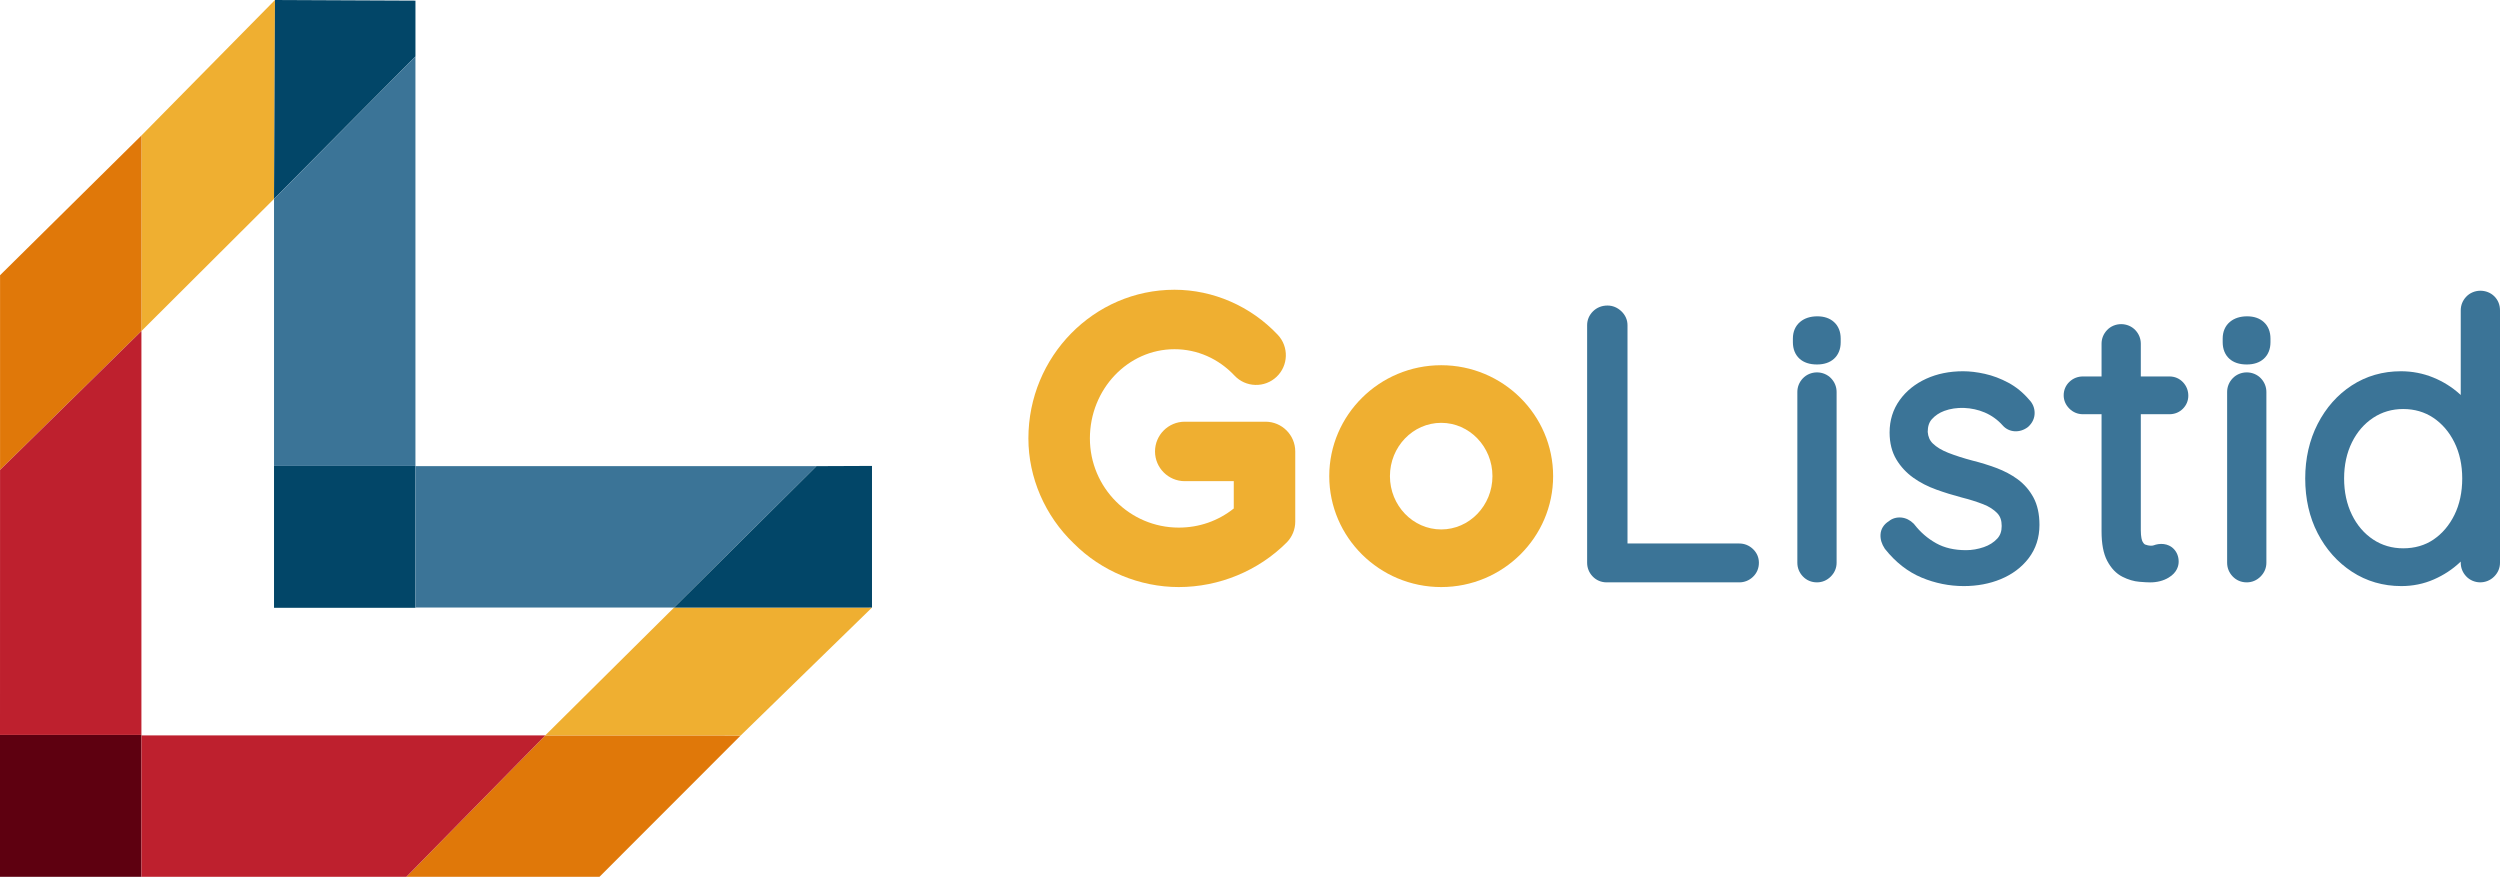
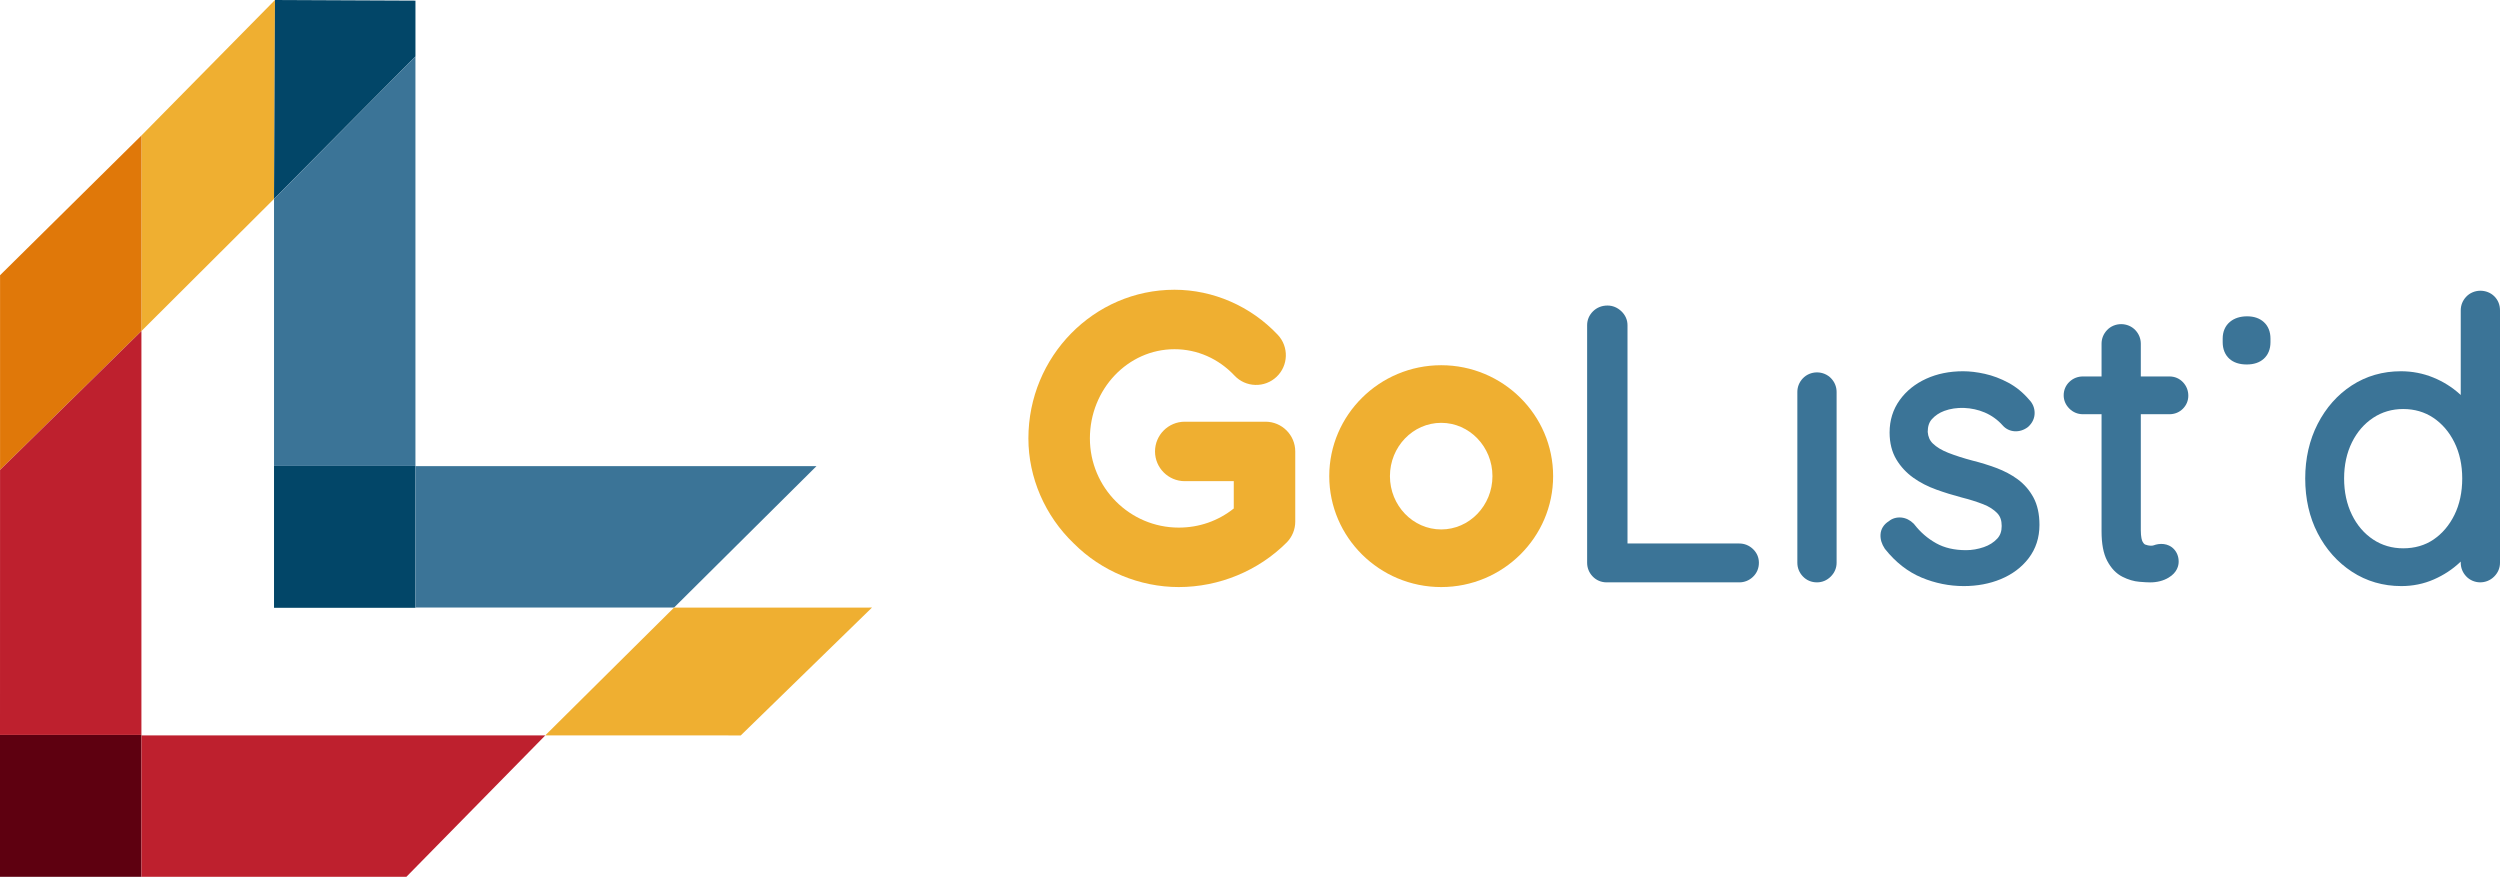
<svg xmlns="http://www.w3.org/2000/svg" width="148" height="52" viewBox="0 0 148 52" fill="none">
  <path d="M102.965 32.175H96.348V19.25C96.348 18.937 96.221 18.651 95.982 18.424C95.75 18.204 95.467 18.088 95.164 18.088C94.827 18.088 94.529 18.208 94.302 18.434C94.077 18.66 93.958 18.942 93.958 19.25V33.315C93.958 33.618 94.07 33.897 94.281 34.121C94.501 34.353 94.791 34.476 95.12 34.476H102.965C103.268 34.476 103.547 34.364 103.771 34.153C104.004 33.933 104.127 33.644 104.127 33.315C104.127 33.001 104.004 32.718 103.771 32.498C103.546 32.286 103.267 32.175 102.965 32.175Z" fill="#3B7497" />
  <path d="M107.565 22.045H107.564C107.244 22.046 106.939 22.175 106.727 22.4C106.515 22.624 106.403 22.903 106.403 23.206V33.314C106.403 33.618 106.515 33.897 106.727 34.121C106.946 34.353 107.236 34.476 107.565 34.476C107.874 34.476 108.156 34.357 108.382 34.131C108.608 33.906 108.727 33.623 108.727 33.314V23.206C108.727 22.903 108.615 22.624 108.403 22.399C108.19 22.174 107.885 22.045 107.565 22.045Z" fill="#3B7497" />
-   <path d="M108.572 19.064C108.324 18.84 107.992 18.726 107.587 18.726C107.175 18.726 106.835 18.835 106.575 19.05C106.29 19.285 106.139 19.628 106.139 20.042V20.262C106.139 20.666 106.276 21.004 106.535 21.238C106.784 21.463 107.13 21.577 107.565 21.577C107.986 21.577 108.325 21.463 108.573 21.239C108.832 21.004 108.969 20.666 108.969 20.262V20.042C108.969 19.637 108.832 19.299 108.573 19.065L108.572 19.064Z" fill="#3B7497" />
  <path d="M119.443 28.371L119.443 28.371C119.078 28.104 118.653 27.879 118.178 27.701C117.731 27.535 117.259 27.389 116.779 27.269C116.245 27.128 115.757 26.972 115.33 26.804C114.947 26.653 114.641 26.468 114.42 26.252C114.241 26.078 114.143 25.855 114.121 25.569C114.123 25.241 114.201 25.001 114.367 24.816C114.56 24.6 114.807 24.435 115.102 24.325C115.815 24.06 116.729 24.094 117.488 24.416C117.9 24.591 118.261 24.85 118.558 25.184C118.925 25.606 119.564 25.651 120.045 25.287L120.065 25.271C120.317 25.044 120.45 24.759 120.45 24.448C120.45 24.15 120.338 23.879 120.126 23.663C119.766 23.24 119.35 22.9 118.888 22.653C118.44 22.413 117.976 22.238 117.508 22.133C117.048 22.03 116.612 21.978 116.212 21.978C115.41 21.978 114.679 22.127 114.037 22.419C113.38 22.718 112.851 23.143 112.464 23.682C112.065 24.236 111.864 24.881 111.864 25.601C111.864 26.219 111.999 26.758 112.265 27.2C112.519 27.625 112.858 27.99 113.272 28.285C113.667 28.567 114.126 28.803 114.635 28.986C115.112 29.158 115.615 29.314 116.134 29.451C116.581 29.563 117.008 29.697 117.404 29.85C117.749 29.983 118.031 30.164 118.242 30.386C118.418 30.572 118.5 30.811 118.5 31.139C118.5 31.455 118.417 31.692 118.238 31.886C118.032 32.108 117.765 32.278 117.443 32.389C117.095 32.509 116.74 32.57 116.388 32.57C115.701 32.57 115.107 32.433 114.622 32.161C114.114 31.878 113.687 31.508 113.317 31.031L113.293 31.003C113.077 30.788 112.83 30.665 112.555 30.638C112.279 30.614 112.014 30.691 111.824 30.852C111.517 31.041 111.34 31.325 111.326 31.654C111.313 31.931 111.397 32.206 111.574 32.473L111.599 32.507C112.221 33.289 112.951 33.857 113.766 34.196C114.564 34.528 115.402 34.696 116.256 34.696C117.051 34.696 117.788 34.558 118.448 34.284C119.128 34.002 119.682 33.587 120.094 33.049C120.52 32.492 120.736 31.828 120.736 31.073C120.736 30.435 120.616 29.889 120.379 29.45C120.146 29.019 119.831 28.656 119.443 28.371Z" fill="#3B7497" />
  <path d="M128.43 22.286H126.736V20.349C126.736 20.047 126.624 19.768 126.411 19.542C126.199 19.318 125.893 19.189 125.573 19.189C125.573 19.189 125.573 19.189 125.572 19.189C125.252 19.189 124.947 19.318 124.736 19.543C124.524 19.767 124.412 20.046 124.412 20.349V22.286H123.31C123.007 22.286 122.732 22.394 122.515 22.599C122.289 22.811 122.17 23.09 122.17 23.404C122.17 23.699 122.286 23.97 122.504 24.187C122.722 24.406 123.001 24.522 123.31 24.522H124.412V31.447C124.412 32.196 124.52 32.768 124.743 33.195C124.976 33.641 125.283 33.962 125.656 34.148C125.99 34.316 126.325 34.415 126.652 34.442C126.928 34.465 127.142 34.477 127.288 34.477C127.7 34.477 128.068 34.383 128.379 34.197C128.899 33.889 128.977 33.471 128.977 33.249C128.977 32.961 128.881 32.706 128.699 32.51C128.35 32.136 127.831 32.155 127.493 32.285C127.402 32.319 127.214 32.319 127.002 32.24C126.981 32.232 126.916 32.207 126.84 32.066C126.801 31.993 126.736 31.807 126.736 31.381V24.522H128.43C128.739 24.522 129.014 24.41 129.225 24.199C129.436 23.988 129.548 23.72 129.548 23.426C129.548 23.123 129.44 22.849 129.235 22.63C129.022 22.405 128.744 22.286 128.43 22.286Z" fill="#3B7497" />
  <path d="M134.015 19.064C133.767 18.84 133.435 18.726 133.03 18.726C132.618 18.726 132.278 18.835 132.018 19.05C131.733 19.285 131.583 19.628 131.583 20.042V20.262C131.583 20.666 131.72 21.004 131.978 21.238C132.227 21.463 132.573 21.577 133.008 21.577C133.429 21.577 133.768 21.463 134.016 21.239C134.275 21.004 134.412 20.666 134.412 20.262V20.042C134.412 19.637 134.275 19.299 134.016 19.065L134.015 19.064Z" fill="#3B7497" />
-   <path d="M133.008 22.045C133.007 22.045 133.007 22.045 133.006 22.045C132.687 22.046 132.382 22.175 132.171 22.399C131.958 22.624 131.846 22.903 131.846 23.206V33.314C131.846 33.618 131.958 33.897 132.17 34.121C132.39 34.353 132.679 34.476 133.008 34.476C133.317 34.476 133.599 34.357 133.825 34.131C134.051 33.905 134.17 33.623 134.17 33.314V23.206C134.17 22.904 134.058 22.625 133.846 22.399C133.633 22.174 133.328 22.045 133.008 22.045Z" fill="#3B7497" />
  <path d="M147.666 17.544L147.665 17.543C147.449 17.327 147.144 17.208 146.823 17.211C146.508 17.216 146.208 17.345 146.001 17.565C145.788 17.789 145.676 18.068 145.676 18.372V23.385C145.66 23.37 145.644 23.355 145.628 23.34C145.167 22.921 144.633 22.586 144.039 22.345C143.439 22.102 142.798 21.978 142.135 21.978C141.059 21.978 140.08 22.261 139.224 22.818C138.377 23.369 137.698 24.136 137.205 25.098C136.717 26.051 136.469 27.138 136.469 28.326C136.469 29.53 136.717 30.62 137.206 31.567C137.698 32.521 138.381 33.287 139.234 33.845C140.097 34.41 141.081 34.696 142.158 34.696C142.839 34.696 143.487 34.564 144.084 34.302C144.669 34.046 145.191 33.703 145.634 33.284C145.648 33.271 145.662 33.258 145.676 33.244V33.314C145.676 33.618 145.788 33.897 146 34.121C146.208 34.342 146.505 34.471 146.814 34.475C147.13 34.478 147.429 34.358 147.655 34.132C147.881 33.906 148 33.623 148 33.314V18.372C148 18.049 147.885 17.763 147.666 17.544ZM145.3 30.488C144.996 31.102 144.58 31.591 144.061 31.943L144.061 31.943C143.556 32.286 142.952 32.46 142.267 32.46C141.609 32.46 141.011 32.285 140.49 31.939C139.96 31.588 139.538 31.097 139.236 30.479C138.927 29.848 138.771 29.124 138.771 28.326C138.771 27.529 138.927 26.81 139.235 26.187C139.537 25.575 139.959 25.087 140.49 24.735C141.012 24.389 141.609 24.214 142.267 24.214C142.938 24.214 143.539 24.389 144.053 24.733C144.577 25.085 144.996 25.574 145.299 26.187C145.608 26.81 145.764 27.53 145.764 28.326C145.764 29.137 145.608 29.865 145.3 30.488Z" fill="#3B7497" />
  <path d="M74.919 24.965H70.137C69.166 24.965 68.377 25.755 68.377 26.725C68.377 27.695 69.166 28.485 70.137 28.485H73.039V30.103C72.107 30.843 70.985 31.234 69.782 31.234C66.881 31.234 64.522 28.865 64.522 25.954C64.522 23.042 66.768 20.673 69.529 20.673C70.873 20.673 72.135 21.228 73.082 22.234C73.404 22.577 73.841 22.773 74.311 22.787C74.778 22.802 75.228 22.632 75.57 22.31C76.276 21.645 76.31 20.529 75.645 19.822C74.049 18.126 71.82 17.153 69.529 17.153C64.76 17.153 60.881 21.101 60.881 25.954C60.881 28.273 61.864 30.542 63.572 32.175C65.206 33.814 67.469 34.754 69.782 34.754V34.754C72.173 34.754 74.503 33.791 76.178 32.109C76.501 31.778 76.679 31.341 76.679 30.879V26.725C76.679 25.755 75.89 24.965 74.919 24.965Z" fill="#EFAF31" />
  <path d="M85.319 21.621C81.665 21.621 78.692 24.567 78.692 28.188C78.692 31.808 81.665 34.754 85.319 34.754C88.973 34.754 91.945 31.808 91.945 28.188C91.945 24.567 88.973 21.621 85.319 21.621ZM85.319 31.343C83.646 31.343 82.284 29.927 82.284 28.188C82.284 26.448 83.646 25.032 85.319 25.032C86.992 25.032 88.353 26.448 88.353 28.188C88.353 29.927 86.992 31.343 85.319 31.343Z" fill="#EFAF31" />
  <path d="M16.279 0L16.221 11.775L8.372 19.599V8.022L16.279 0Z" fill="#EFAF31" />
  <path d="M8.372 19.599L0.003 27.82V16.294L8.372 8.022V19.599Z" fill="#E07809" />
  <path d="M16.222 11.775L16.279 0L24.595 0.038V3.34L16.222 11.775Z" fill="#024668" />
-   <path d="M32.281 43.535L24.06 51.905L35.489 51.907L43.852 43.538L32.281 43.535Z" fill="#E07809" />
  <path d="M8.372 43.508H0V51.907H8.372V43.508Z" fill="#5E0010" />
  <path d="M0 43.508H8.372L8.372 19.599L0.003 27.82L0 43.508Z" fill="#BE202E" />
  <path d="M24.594 27.582H16.222V35.982H24.594V27.582Z" fill="#024668" />
  <path d="M16.222 27.582H24.594L24.594 3.34L16.222 11.775L16.222 27.582Z" fill="#3B7497" />
  <path d="M8.372 51.908V43.535L32.281 43.536L24.06 51.905L8.372 51.908Z" fill="#BE202E" />
-   <path d="M24.594 35.968V27.596L48.335 27.596L39.904 35.968L24.594 35.968Z" fill="#3B7497" />
+   <path d="M24.594 35.968V27.596L48.335 27.596L39.904 35.968Z" fill="#3B7497" />
  <path d="M51.622 35.968L39.904 35.969L32.279 43.534L43.852 43.538L51.622 35.968Z" fill="#EFAF31" />
-   <path d="M48.335 27.596L51.622 27.582V35.968L39.904 35.969L48.335 27.596Z" fill="#024668" />
</svg>